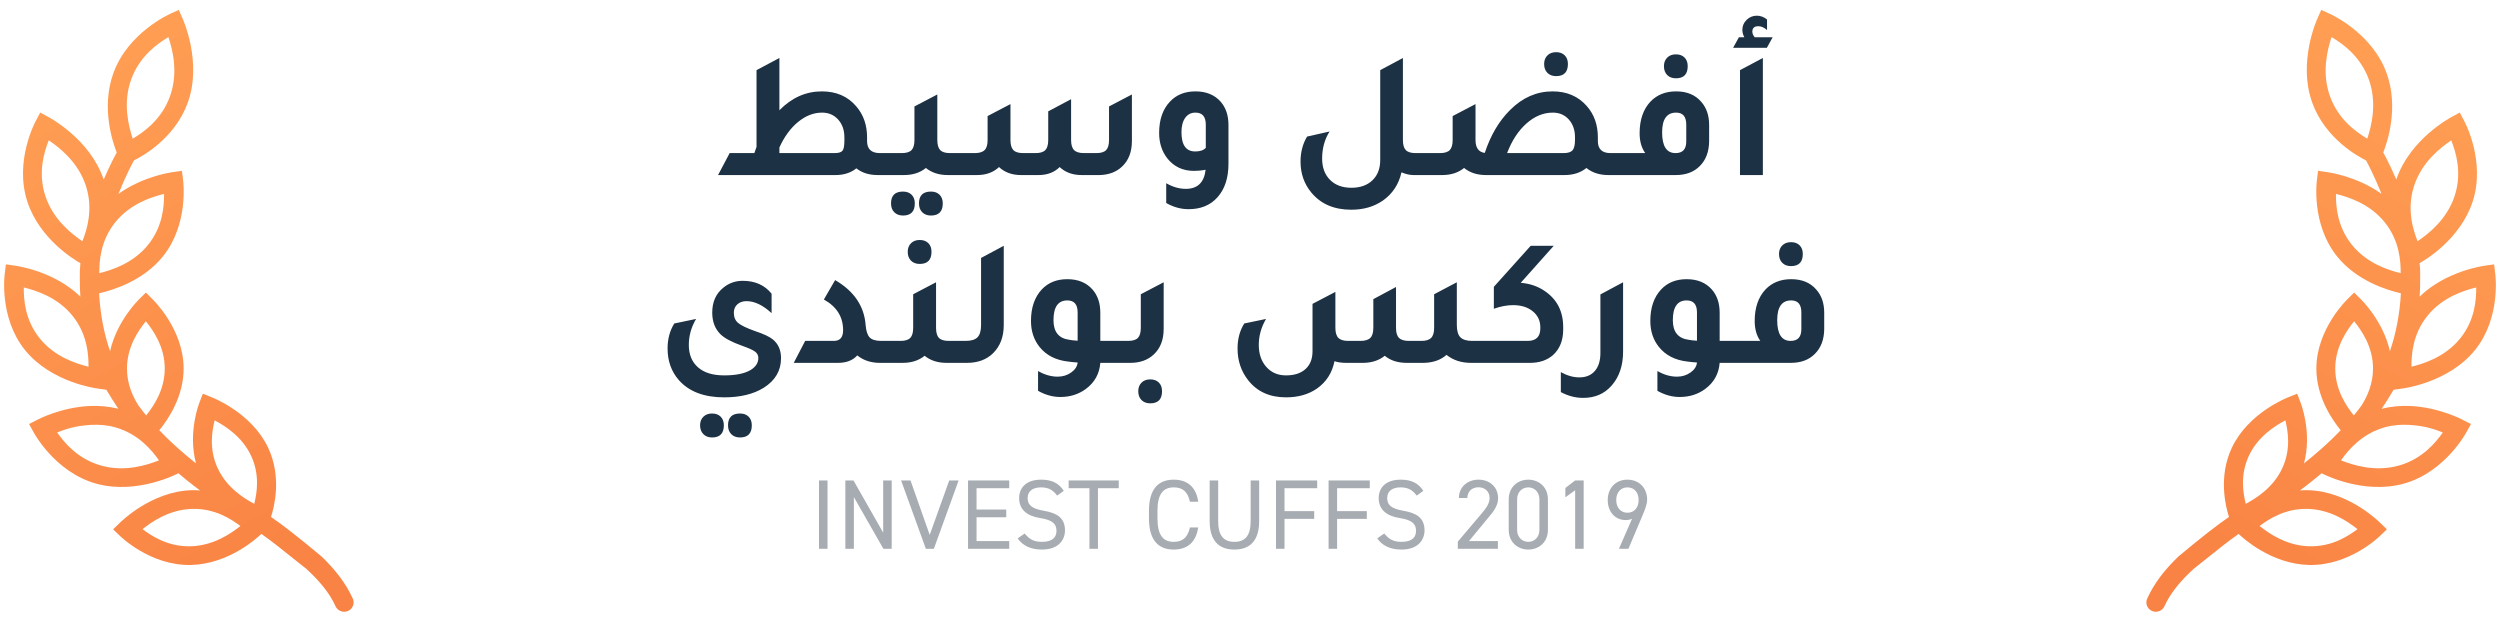
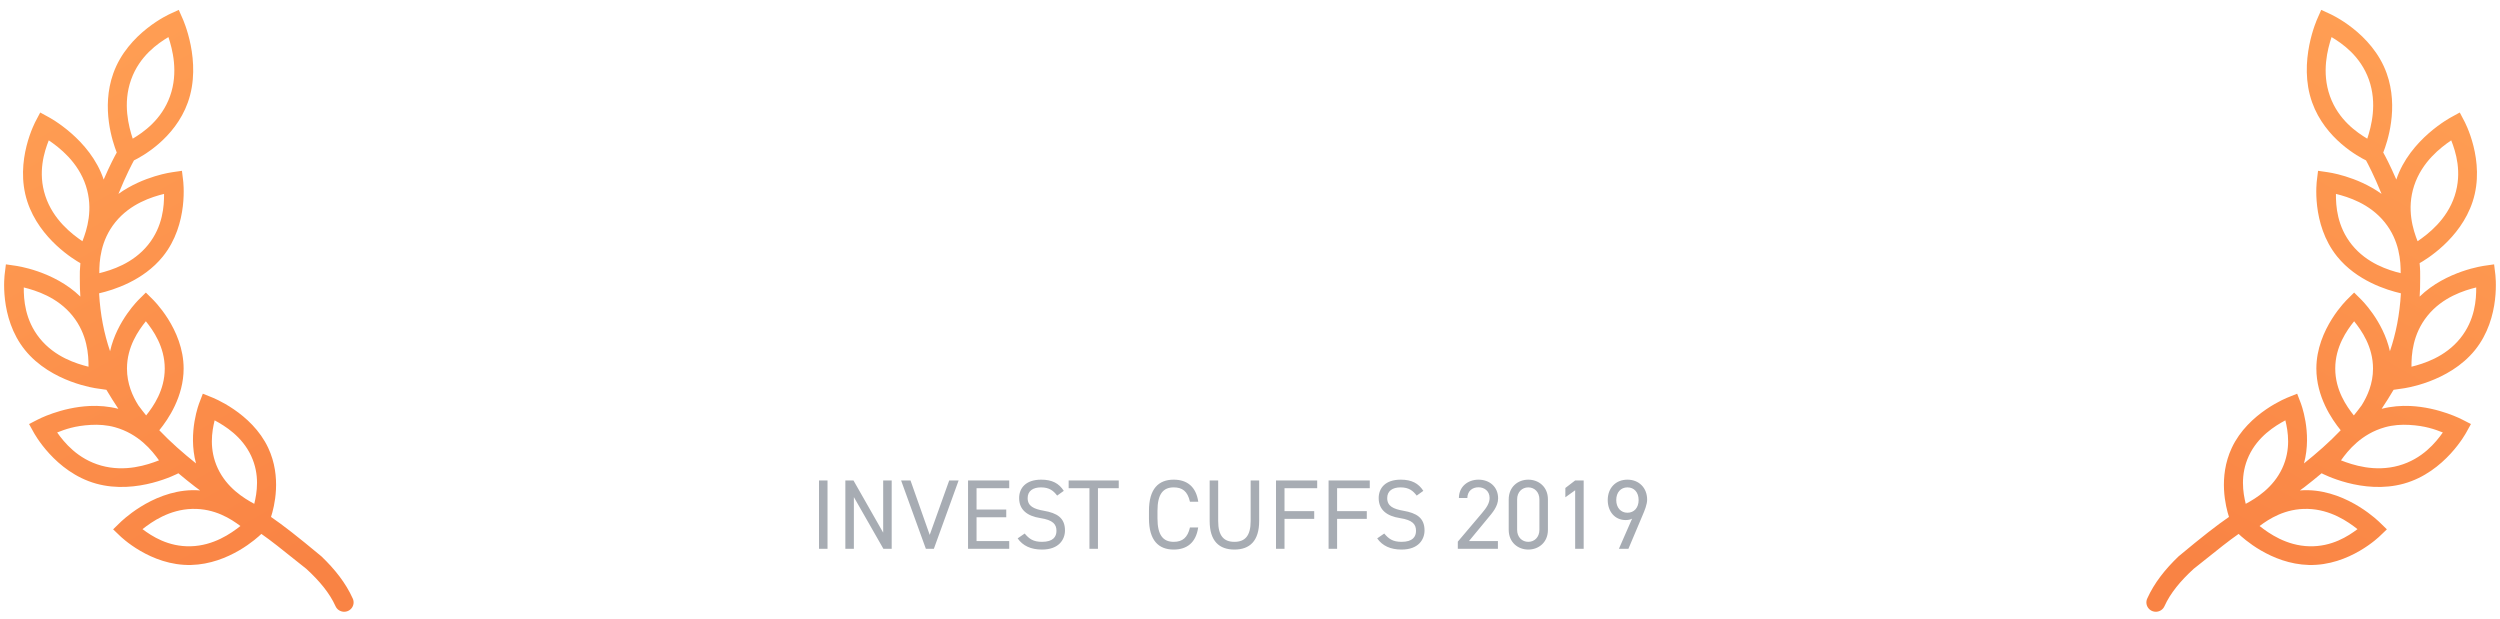
<svg xmlns="http://www.w3.org/2000/svg" width="303px" height="75px" viewBox="0 0 303 75" version="1.1">
  <title>MENA_Invest_cuffs_303x75</title>
  <defs>
    <linearGradient x1="66.857%" y1="100%" x2="33.707%" y2="0%" id="linearGradient-1">
      <stop stop-color="#F98344" offset="0%" />
      <stop stop-color="#FF9F54" offset="100%" />
    </linearGradient>
    <linearGradient x1="66.857%" y1="100%" x2="33.928%" y2="0.668%" id="linearGradient-2">
      <stop stop-color="#F98344" offset="0%" />
      <stop stop-color="#FF9F54" offset="100%" />
    </linearGradient>
  </defs>
  <g id="MENA_Invest_cuffs_303x75" stroke="none" stroke-width="1" fill="none" fill-rule="evenodd">
    <g id="Group-4" transform="translate(0.5, 1.196)" fill-rule="nonzero">
      <path d="M21.166,0 L20.102,0.492 C20.102,0.492 14.999,2.749 13.232,7.695 C11.74,11.872 13.154,16.035 13.65,17.29 C13.406,17.722 12.85,18.759 12.065,20.567 C10.427,15.648 5.402,13.003 5.402,13.003 L4.376,12.44 L3.833,13.47 C3.833,13.47 1.193,18.295 2.816,23.244 C4.311,27.806 8.561,30.316 9.242,30.697 C9.171,31.417 9.164,32.023 9.173,32.509 C9.166,33.384 9.194,34.074 9.238,34.752 C6.008,31.606 1.374,31.012 1.374,31.012 L0.214,30.843 L0.073,31.999 C0.073,31.999 -0.661,37.279 2.53,41.231 C5.721,45.183 11.236,45.879 11.236,45.879 L12.396,46.047 C12.849,46.805 13.333,47.592 13.845,48.352 C12.664,48.049 11.488,47.959 10.382,48.009 C6.869,48.168 4.063,49.663 4.063,49.663 L3.021,50.197 L3.585,51.215 C3.585,51.215 6.14,56.02 11.145,57.418 C16.123,58.808 21.066,56.192 21.119,56.164 C21.792,56.724 22.468,57.282 23.155,57.805 C23.353,57.956 23.551,58.095 23.75,58.244 C23.42,58.219 23.084,58.206 22.741,58.215 C17.8,58.345 14.048,62.145 14.048,62.145 L13.21,62.96 L14.055,63.768 C14.055,63.768 17.729,67.407 22.67,67.278 C27.266,67.157 30.702,63.973 31.178,63.514 C32.483,64.434 33.201,65.013 36.634,67.754 C38.215,69.205 39.451,70.684 40.166,72.276 C40.332,72.646 40.685,72.901 41.092,72.943 C41.498,72.986 41.897,72.81 42.138,72.483 C42.379,72.155 42.424,71.725 42.258,71.355 C41.404,69.454 40.076,67.786 38.454,66.233 C35.49,63.768 33.868,62.506 32.347,61.457 C32.739,60.242 33.666,56.636 32.011,53.095 C30.004,48.796 25.169,46.957 25.169,46.957 L24.083,46.519 L23.667,47.606 C23.667,47.606 22.233,51.182 23.256,54.969 C21.692,53.716 20.182,52.399 18.805,50.95 C19.91,49.599 21.756,46.859 21.756,43.472 C21.756,38.659 17.987,35.066 17.987,35.066 L17.178,34.262 L16.369,35.066 C16.369,35.066 13.666,37.654 12.841,41.373 C12.12,39.263 11.652,36.94 11.511,34.353 C13.237,33.959 16.87,32.824 19.236,29.894 C22.427,25.941 21.693,20.662 21.693,20.662 L21.552,19.506 L20.392,19.674 C20.392,19.674 16.891,20.122 13.854,22.305 C14.778,20.028 15.548,18.584 15.736,18.244 C16.593,17.826 20.681,15.656 22.268,11.216 C24.034,6.27 21.635,1.067 21.635,1.067 L21.166,0 Z M19.914,3.299 C20.39,4.749 21.15,7.543 20.108,10.461 C19.082,13.334 16.858,14.85 15.586,15.611 C15.11,14.162 14.349,11.368 15.392,8.45 C16.418,5.576 18.641,4.06 19.914,3.299 Z M5.411,15.813 C6.672,16.673 8.955,18.408 9.906,21.311 C10.843,24.169 10.026,26.678 9.488,28.042 C8.227,27.181 5.944,25.446 4.993,22.544 C4.056,19.686 4.873,17.177 5.411,15.813 Z M19.384,22.305 C19.394,23.744 19.252,26.241 17.448,28.476 C15.612,30.75 12.998,31.55 11.538,31.913 C11.527,30.475 11.67,27.975 13.476,25.739 C15.312,23.466 17.925,22.668 19.384,22.305 Z M2.382,33.642 C3.842,34.006 6.455,34.804 8.29,37.077 C10.096,39.313 10.239,41.812 10.228,43.25 C8.768,42.887 6.154,42.087 4.318,39.814 C2.514,37.579 2.372,35.081 2.382,33.642 Z M17.178,37.741 C18.061,38.839 19.467,40.82 19.467,43.472 C19.467,46.091 18.098,48.048 17.213,49.154 C16.889,48.757 16.574,48.35 16.27,47.934 C15.563,46.811 14.889,45.307 14.889,43.472 C14.889,40.82 16.294,38.839 17.178,37.741 Z M25.513,49.749 C26.778,50.429 28.836,51.695 29.935,54.048 C31.013,56.355 30.642,58.537 30.317,59.869 C29.052,59.19 26.995,57.924 25.896,55.571 C24.817,53.264 25.188,51.082 25.513,49.749 Z M10.512,50.301 C11.472,50.248 12.472,50.316 13.434,50.584 C16.302,51.385 17.928,53.407 18.771,54.599 C17.357,55.154 14.681,56.049 11.766,55.234 C8.898,54.433 7.272,52.412 6.428,51.22 C7.376,50.847 8.559,50.407 10.512,50.301 Z M22.802,60.482 C25.527,60.41 27.509,61.707 28.638,62.557 C27.485,63.466 25.383,64.94 22.61,65.013 C19.884,65.084 17.9,63.786 16.771,62.936 C17.923,62.028 20.027,60.556 22.802,60.482 Z" id="Shape" fill="url(#linearGradient-1)" />
      <path d="M280.809,0 L279.745,0.492 C279.745,0.492 274.642,2.749 272.875,7.695 C271.383,11.872 272.797,16.035 273.293,17.29 C273.049,17.722 272.493,18.759 271.708,20.567 C270.07,15.648 265.045,13.003 265.045,13.003 L264.019,12.44 L263.476,13.47 C263.476,13.47 260.836,18.295 262.459,23.244 C263.954,27.806 268.204,30.316 268.885,30.697 C268.814,31.417 268.807,32.023 268.816,32.509 C268.809,33.384 268.837,34.074 268.881,34.752 C265.651,31.606 261.017,31.012 261.017,31.012 L259.857,30.843 L259.716,31.999 C259.716,31.999 258.982,37.279 262.172,41.231 C265.364,45.183 270.879,45.879 270.879,45.879 L272.039,46.047 C272.492,46.805 272.976,47.592 273.488,48.352 C272.307,48.049 271.131,47.959 270.025,48.009 C266.512,48.168 263.706,49.663 263.706,49.663 L262.664,50.197 L263.228,51.215 C263.228,51.215 265.783,56.02 270.788,57.418 C275.766,58.808 280.709,56.192 280.762,56.164 C281.435,56.724 282.111,57.282 282.798,57.805 C282.996,57.956 283.194,58.095 283.393,58.244 C283.063,58.219 282.727,58.206 282.384,58.215 C277.443,58.345 273.691,62.145 273.691,62.145 L272.853,62.96 L273.698,63.768 C273.698,63.768 277.372,67.407 282.313,67.278 C286.909,67.157 290.345,63.973 290.821,63.514 C292.126,64.434 292.844,65.013 296.277,67.754 C297.858,69.205 299.094,70.684 299.809,72.276 C299.975,72.646 300.328,72.901 300.735,72.943 C301.141,72.986 301.54,72.81 301.781,72.483 C302.022,72.155 302.067,71.725 301.901,71.355 C301.047,69.454 299.719,67.786 298.097,66.233 C295.133,63.768 293.511,62.506 291.99,61.457 C292.382,60.242 293.309,56.636 291.654,53.095 C289.647,48.796 284.812,46.957 284.812,46.957 L283.726,46.519 L283.31,47.606 C283.31,47.606 281.876,51.182 282.899,54.969 C281.335,53.716 279.825,52.399 278.448,50.95 C279.553,49.599 281.399,46.859 281.399,43.472 C281.399,38.659 277.63,35.066 277.63,35.066 L276.821,34.262 L276.011,35.066 C276.011,35.066 273.309,37.654 272.484,41.373 C271.763,39.263 271.295,36.94 271.154,34.353 C272.88,33.959 276.513,32.824 278.879,29.894 C282.07,25.941 281.336,20.662 281.336,20.662 L281.195,19.506 L280.035,19.674 C280.035,19.674 276.534,20.122 273.497,22.305 C274.421,20.028 275.191,18.584 275.379,18.244 C276.236,17.826 280.324,15.656 281.911,11.216 C283.677,6.27 281.278,1.067 281.278,1.067 L280.809,0 Z M279.557,3.299 C280.033,4.749 280.793,7.543 279.751,10.461 C278.725,13.334 276.501,14.85 275.229,15.611 C274.753,14.162 273.992,11.368 275.035,8.45 C276.061,5.576 278.284,4.06 279.557,3.299 Z M265.054,15.813 C266.315,16.673 268.598,18.408 269.549,21.311 C270.486,24.169 269.669,26.678 269.131,28.042 C267.87,27.181 265.587,25.446 264.636,22.544 C263.699,19.686 264.516,17.177 265.054,15.813 Z M279.027,22.305 C279.037,23.744 278.895,26.241 277.091,28.476 C275.255,30.75 272.641,31.55 271.181,31.913 C271.17,30.475 271.313,27.975 273.119,25.739 C274.955,23.466 277.567,22.668 279.027,22.305 Z M262.025,33.642 C263.485,34.006 266.098,34.804 267.933,37.077 C269.739,39.313 269.882,41.812 269.871,43.25 C268.411,42.887 265.797,42.087 263.961,39.814 C262.157,37.579 262.015,35.081 262.025,33.642 Z M276.821,37.741 C277.704,38.839 279.11,40.82 279.11,43.472 C279.11,46.091 277.741,48.048 276.856,49.154 C276.532,48.757 276.217,48.35 275.913,47.934 C275.206,46.811 274.532,45.307 274.532,43.472 C274.532,40.82 275.937,38.839 276.821,37.741 Z M285.156,49.749 C286.421,50.429 288.479,51.695 289.578,54.048 C290.656,56.355 290.285,58.537 289.96,59.869 C288.695,59.19 286.638,57.924 285.539,55.571 C284.46,53.264 284.831,51.082 285.156,49.749 Z M270.155,50.301 C271.115,50.248 272.115,50.316 273.076,50.584 C275.945,51.385 277.571,53.407 278.414,54.599 C277,55.154 274.324,56.049 271.409,55.234 C268.541,54.433 266.915,52.412 266.071,51.22 C267.019,50.847 268.202,50.407 270.155,50.301 Z M282.445,60.482 C285.17,60.41 287.152,61.707 288.281,62.557 C287.128,63.466 285.026,64.94 282.253,65.013 C279.527,65.084 277.543,63.786 276.414,62.936 C277.566,62.028 279.67,60.556 282.445,60.482 Z" id="Shape" fill="url(#linearGradient-2)" transform="translate(280.821, 36.475) scale(-1, 1) translate(-280.821, -36.475) " />
      <g id="Group" transform="translate(46.679, 1.26)">
        <path d="M53.117,64.055 L53.117,55.775 L52.085,55.775 L52.085,64.055 L53.117,64.055 Z M56.31,64.055 L56.31,57.791 L59.886,64.055 L60.894,64.055 L60.894,55.775 L59.862,55.775 L59.862,62.099 L56.262,55.775 L55.278,55.775 L55.278,64.055 L56.31,64.055 Z M66.006,64.055 L69.006,55.775 L67.866,55.775 L65.502,62.375 L63.174,55.775 L62.034,55.775 L65.034,64.055 L66.006,64.055 Z M75.139,64.055 L75.139,63.119 L71.179,63.119 L71.179,60.239 L74.779,60.239 L74.779,59.303 L71.179,59.303 L71.179,56.711 L75.139,56.711 L75.139,55.775 L70.147,55.775 L70.147,64.055 L75.139,64.055 Z M79.112,64.151 C81.176,64.151 81.896,62.915 81.896,61.835 C81.896,60.299 80.924,59.723 79.328,59.447 C78.116,59.231 77.372,58.895 77.372,57.911 C77.372,57.047 78.02,56.615 78.98,56.615 C80.024,56.615 80.504,57.035 80.948,57.611 L81.752,57.035 C81.164,56.123 80.336,55.679 79.016,55.679 C77.12,55.679 76.34,56.723 76.34,57.911 C76.34,59.351 77.348,60.095 78.908,60.335 C80.468,60.575 80.864,61.103 80.864,61.883 C80.864,62.591 80.468,63.215 79.112,63.215 C78.032,63.215 77.552,62.843 77.012,62.207 L76.16,62.795 C76.784,63.695 77.768,64.151 79.112,64.151 Z M85.893,64.055 L85.893,56.711 L88.413,56.711 L88.413,55.775 L82.341,55.775 L82.341,56.711 L84.861,56.711 L84.861,64.055 L85.893,64.055 Z M95.075,64.151 C96.647,64.151 97.775,63.335 98.039,61.475 L97.043,61.475 C96.767,62.687 96.155,63.215 95.075,63.215 C93.803,63.215 93.107,62.423 93.107,60.371 L93.107,59.459 C93.107,57.407 93.803,56.615 95.075,56.615 C96.095,56.615 96.755,57.059 97.043,58.355 L98.051,58.355 C97.787,56.543 96.707,55.679 95.075,55.679 C93.239,55.679 92.075,56.783 92.075,59.459 L92.075,60.371 C92.075,63.047 93.239,64.151 95.075,64.151 Z M102.432,64.151 C104.268,64.151 105.432,63.131 105.432,60.683 L105.432,55.775 L104.4,55.775 L104.4,60.695 C104.4,62.507 103.704,63.215 102.432,63.215 C101.16,63.215 100.464,62.507 100.464,60.695 L100.464,55.775 L99.432,55.775 L99.432,60.695 C99.432,63.131 100.596,64.151 102.432,64.151 Z M108.504,64.055 L108.504,60.431 L112.104,60.431 L112.104,59.495 L108.504,59.495 L108.504,56.711 L112.464,56.711 L112.464,55.775 L107.472,55.775 L107.472,64.055 L108.504,64.055 Z M114.877,64.055 L114.877,60.431 L118.477,60.431 L118.477,59.495 L114.877,59.495 L114.877,56.711 L118.837,56.711 L118.837,55.775 L113.845,55.775 L113.845,64.055 L114.877,64.055 Z M122.69,64.151 C124.754,64.151 125.474,62.915 125.474,61.835 C125.474,60.299 124.502,59.723 122.906,59.447 C121.694,59.231 120.95,58.895 120.95,57.911 C120.95,57.047 121.598,56.615 122.558,56.615 C123.602,56.615 124.082,57.035 124.526,57.611 L125.33,57.035 C124.742,56.123 123.914,55.679 122.594,55.679 C120.698,55.679 119.918,56.723 119.918,57.911 C119.918,59.351 120.926,60.095 122.486,60.335 C124.046,60.575 124.442,61.103 124.442,61.883 C124.442,62.591 124.046,63.215 122.69,63.215 C121.61,63.215 121.13,62.843 120.59,62.207 L119.738,62.795 C120.362,63.695 121.346,64.151 122.69,64.151 Z M134.368,64.055 L134.368,63.119 L130.864,63.119 L133.144,60.359 C133.672,59.723 134.392,58.931 134.392,57.947 C134.392,56.531 133.336,55.679 132.016,55.679 C130.72,55.679 129.64,56.531 129.64,57.899 L130.66,57.899 C130.684,57.047 131.272,56.603 132.016,56.603 C132.7,56.603 133.36,57.035 133.36,57.899 C133.36,58.523 132.988,59.087 132.424,59.747 L129.508,63.191 L129.508,64.055 L134.368,64.055 Z M138.053,64.151 C139.301,64.151 140.429,63.287 140.429,61.763 L140.429,58.067 C140.429,56.543 139.301,55.679 138.053,55.679 C136.805,55.679 135.677,56.543 135.677,58.079 L135.677,61.751 C135.677,63.287 136.805,64.151 138.053,64.151 Z M138.053,63.215 C137.297,63.215 136.697,62.651 136.697,61.763 L136.697,58.067 C136.697,57.179 137.297,56.615 138.053,56.615 C138.797,56.615 139.397,57.179 139.397,58.067 L139.397,61.763 C139.397,62.651 138.797,63.215 138.053,63.215 Z M144.762,64.055 L144.762,55.775 L143.73,55.775 L142.542,56.687 L142.542,57.815 L143.73,56.963 L143.73,64.055 L144.762,64.055 Z M150.186,64.055 L151.89,60.023 C152.154,59.411 152.454,58.679 152.454,58.103 C152.454,56.663 151.458,55.679 150.066,55.679 C148.65,55.679 147.678,56.687 147.678,58.151 C147.678,59.531 148.53,60.575 149.85,60.575 C150.078,60.575 150.414,60.539 150.63,60.407 L149.034,64.055 L150.186,64.055 Z M150.066,59.687 C149.262,59.687 148.71,59.075 148.71,58.151 C148.71,57.215 149.262,56.615 150.066,56.615 C150.882,56.615 151.422,57.215 151.422,58.151 C151.422,59.075 150.882,59.687 150.066,59.687 Z" id="INVESTCUFFS2019" fill="#A7ACB3" />
-         <path d="M166.964,3.339 L167.668,2.063 L165.49,2.063 C165.299,1.829 165.204,1.601 165.204,1.381 C165.204,0.941 165.446,0.721 165.93,0.721 C166.282,0.721 166.634,0.875 166.986,1.183 L166.986,1.183 L166.986,-0.093 C166.604,-0.401 166.194,-0.555 165.754,-0.555 C165.27,-0.555 164.855,-0.386 164.511,-0.049 C164.166,0.289 163.994,0.692 163.994,1.161 C163.994,1.469 164.074,1.77 164.236,2.063 L164.236,2.063 L163.576,2.063 L162.872,3.339 L166.964,3.339 Z M166.48,18.761 L166.48,4.571 L163.708,6.045 L163.708,18.761 L166.48,18.761 Z M155.942,7.035 C156.895,7.035 157.372,6.544 157.372,5.561 C157.372,5.121 157.243,4.773 156.987,4.516 C156.73,4.26 156.382,4.131 155.942,4.131 C155.502,4.131 155.15,4.263 154.886,4.527 C154.622,4.791 154.49,5.136 154.49,5.561 C154.49,6.016 154.622,6.375 154.886,6.639 C155.15,6.903 155.502,7.035 155.942,7.035 Z M155.92,18.761 C157.152,18.761 158.127,18.395 158.846,17.661 C159.579,16.928 159.953,15.931 159.968,14.669 L159.968,14.669 L159.968,12.689 C159.968,11.531 159.645,10.592 159,9.873 C158.281,9.037 157.269,8.619 155.964,8.619 C154.688,8.619 153.654,9.03 152.862,9.851 C151.982,10.79 151.542,12.066 151.542,13.679 C151.542,14.662 151.769,15.469 152.224,16.099 L152.224,16.099 L148.682,16.099 L148.682,18.761 L155.92,18.761 Z M155.898,16.099 C154.812,16.099 154.27,15.263 154.27,13.591 C154.27,11.993 154.834,11.193 155.964,11.193 C156.785,11.193 157.196,11.677 157.196,12.645 L157.196,12.645 L157.196,14.691 C157.196,15.63 156.763,16.099 155.898,16.099 Z M141.422,6.771 C142.375,6.771 142.852,6.28 142.852,5.297 C142.852,4.857 142.723,4.509 142.467,4.252 C142.21,3.996 141.862,3.867 141.422,3.867 C140.982,3.867 140.63,3.999 140.366,4.263 C140.102,4.527 139.97,4.872 139.97,5.297 C139.97,5.752 140.102,6.111 140.366,6.375 C140.63,6.639 140.982,6.771 141.422,6.771 Z M127.606,18.761 C128.676,18.761 129.564,18.475 130.268,17.903 C130.972,18.475 131.859,18.761 132.93,18.761 L132.93,18.761 L142.434,18.761 C143.504,18.761 144.392,18.475 145.096,17.903 C145.8,18.475 146.687,18.761 147.758,18.761 L147.758,18.761 L150.002,18.761 L150.002,16.099 L148.022,16.099 C146.995,16.099 146.482,15.615 146.482,14.647 L146.482,14.647 L146.482,14.185 C146.482,12.689 146.042,11.435 145.162,10.423 C144.12,9.221 142.734,8.619 141.004,8.619 C139.068,8.619 137.352,9.367 135.856,10.863 C134.506,12.198 133.48,13.936 132.776,16.077 C132.028,15.975 131.654,15.454 131.654,14.515 L131.654,14.515 L131.654,10.159 L128.882,11.611 L128.882,14.515 C128.882,15.087 128.764,15.494 128.53,15.736 C128.295,15.978 127.899,16.099 127.342,16.099 L127.342,16.099 L125.362,16.099 L125.362,18.761 L127.606,18.761 Z M142.324,16.099 L135.482,16.099 C136.054,14.589 136.835,13.393 137.825,12.513 C138.815,11.633 139.882,11.193 141.026,11.193 C141.818,11.193 142.463,11.472 142.962,12.029 C143.46,12.587 143.71,13.305 143.71,14.185 L143.71,14.185 L143.71,14.493 C143.71,15.109 143.611,15.531 143.413,15.758 C143.215,15.986 142.852,16.099 142.324,16.099 L142.324,16.099 Z M116.606,22.963 C118.072,22.963 119.341,22.597 120.412,21.863 C121.6,21.027 122.355,19.883 122.678,18.431 C123.206,18.651 123.69,18.761 124.13,18.761 L124.13,18.761 L126.682,18.761 L126.682,16.099 L124.394,16.099 C123.836,16.099 123.44,15.978 123.206,15.736 C122.971,15.494 122.854,15.087 122.854,14.515 L122.854,14.515 L122.854,4.571 L120.104,6.045 L120.104,16.935 C120.104,17.977 119.788,18.798 119.158,19.399 C118.527,20.001 117.676,20.301 116.606,20.301 C115.52,20.301 114.659,19.982 114.021,19.344 C113.383,18.706 113.064,17.845 113.064,16.759 C113.064,15.527 113.364,14.435 113.966,13.481 L113.966,13.481 L111.238,14.097 C110.71,14.977 110.446,15.989 110.446,17.133 C110.446,18.585 110.886,19.839 111.766,20.895 C112.91,22.274 114.523,22.963 116.606,22.963 Z M96.872,22.897 C98.338,22.897 99.497,22.428 100.348,21.489 C101.257,20.492 101.712,19.128 101.712,17.397 L101.712,17.397 L101.712,12.689 C101.712,11.531 101.396,10.592 100.766,9.873 C100.032,9.037 99.013,8.619 97.708,8.619 C96.432,8.619 95.405,9.03 94.628,9.851 C93.748,10.775 93.308,12.044 93.308,13.657 C93.308,14.86 93.638,15.887 94.298,16.737 C95.104,17.749 96.182,18.255 97.532,18.255 C98.016,18.255 98.485,18.211 98.94,18.123 C98.764,19.663 97.964,20.433 96.542,20.433 C95.75,20.433 94.958,20.206 94.166,19.751 L94.166,19.751 L94.166,22.149 C95.046,22.648 95.948,22.897 96.872,22.897 Z M97.686,15.901 C96.571,15.901 96.014,15.124 96.014,13.569 C96.014,12.836 96.164,12.257 96.465,11.831 C96.765,11.406 97.18,11.193 97.708,11.193 C98.544,11.193 98.962,11.677 98.962,12.645 L98.962,12.645 L98.962,15.461 C98.698,15.755 98.272,15.901 97.686,15.901 Z M71.242,18.761 C72.327,18.761 73.214,18.439 73.904,17.793 C74.593,18.439 75.48,18.761 76.566,18.761 L76.566,18.761 L78.744,18.761 C79.785,18.747 80.621,18.424 81.252,17.793 C81.941,18.439 82.828,18.761 83.914,18.761 L83.914,18.761 L86.092,18.761 C87.221,18.732 88.13,18.387 88.82,17.727 C89.612,16.979 90.008,15.953 90.008,14.647 L90.008,14.647 L90.008,8.993 L87.236,10.445 L87.236,14.515 C87.236,15.087 87.118,15.494 86.884,15.736 C86.649,15.978 86.253,16.099 85.696,16.099 L85.696,16.099 L84.2,16.099 C83.642,16.099 83.243,15.978 83.001,15.736 C82.759,15.494 82.638,15.087 82.638,14.515 L82.638,14.515 L82.638,9.565 L79.866,11.039 L79.866,14.515 C79.866,15.087 79.748,15.494 79.514,15.736 C79.279,15.978 78.883,16.099 78.326,16.099 L78.326,16.099 L76.83,16.099 C76.272,16.099 75.876,15.978 75.642,15.736 C75.407,15.494 75.29,15.087 75.29,14.515 L75.29,14.515 L75.29,10.159 L72.518,11.611 L72.518,14.515 C72.518,15.087 72.397,15.494 72.155,15.736 C71.913,15.978 71.513,16.099 70.956,16.099 L70.956,16.099 L68.624,16.099 L68.624,18.761 L71.242,18.761 Z M62.376,18.761 C63.446,18.761 64.334,18.475 65.038,17.903 C65.742,18.475 66.629,18.761 67.7,18.761 L67.7,18.761 L69.944,18.761 L69.944,16.099 L67.964,16.099 C67.406,16.099 67.01,15.978 66.776,15.736 C66.541,15.494 66.424,15.087 66.424,14.515 L66.424,14.515 L66.424,8.993 L63.652,10.445 L63.652,14.515 C63.652,15.087 63.534,15.494 63.3,15.736 C63.065,15.978 62.669,16.099 62.112,16.099 L62.112,16.099 L60.132,16.099 L60.132,18.761 L62.376,18.761 Z M62.266,23.667 C63.219,23.667 63.696,23.176 63.696,22.193 C63.696,21.753 63.567,21.405 63.311,21.148 C63.054,20.892 62.706,20.763 62.266,20.763 C61.298,20.763 60.814,21.24 60.814,22.193 C60.814,22.648 60.946,23.007 61.21,23.271 C61.474,23.535 61.826,23.667 62.266,23.667 Z M65.654,23.667 C66.607,23.667 67.084,23.176 67.084,22.193 C67.084,21.753 66.955,21.405 66.699,21.148 C66.442,20.892 66.094,20.763 65.654,20.763 C64.686,20.763 64.202,21.24 64.202,22.193 C64.202,22.648 64.334,23.007 64.598,23.271 C64.862,23.535 65.214,23.667 65.654,23.667 Z M54.082,18.761 C55.094,18.761 55.937,18.49 56.612,17.947 C57.286,18.49 58.152,18.761 59.208,18.761 L59.208,18.761 L61.452,18.761 L61.452,16.099 L59.472,16.099 C58.43,16.099 57.91,15.615 57.91,14.647 L57.91,14.647 L57.91,14.185 C57.91,12.689 57.47,11.435 56.59,10.423 C55.563,9.221 54.177,8.619 52.432,8.619 C50.496,8.619 48.78,9.382 47.284,10.907 L47.284,10.907 L47.284,4.571 L44.512,6.045 L44.512,15.351 L44.248,16.099 L41.256,16.099 L39.848,18.761 L54.082,18.761 Z M53.972,16.099 L47.284,16.099 L47.284,15.417 C47.885,14.097 48.644,13.063 49.561,12.315 C50.477,11.567 51.442,11.193 52.454,11.193 C53.246,11.193 53.895,11.472 54.401,12.029 C54.907,12.587 55.16,13.305 55.16,14.185 L55.16,14.185 L55.16,14.603 C55.16,15.219 55.083,15.623 54.929,15.813 C54.775,16.004 54.456,16.099 53.972,16.099 L53.972,16.099 Z M169.89,29.797 C170.843,29.797 171.32,29.305 171.32,28.323 C171.32,27.883 171.191,27.534 170.935,27.278 C170.678,27.021 170.33,26.893 169.89,26.893 C169.45,26.893 169.098,27.025 168.834,27.289 C168.57,27.553 168.438,27.897 168.438,28.323 C168.438,28.777 168.57,29.137 168.834,29.401 C169.098,29.665 169.45,29.797 169.89,29.797 Z M169.868,41.523 C171.1,41.523 172.075,41.156 172.794,40.423 C173.527,39.689 173.901,38.692 173.916,37.431 L173.916,37.431 L173.916,35.451 C173.916,34.292 173.593,33.353 172.948,32.635 C172.229,31.799 171.217,31.381 169.912,31.381 C168.636,31.381 167.602,31.791 166.81,32.613 C165.93,33.551 165.49,34.827 165.49,36.441 C165.49,37.423 165.717,38.23 166.172,38.861 L166.172,38.861 L162.63,38.861 L162.63,41.523 L169.868,41.523 Z M169.846,38.861 C168.76,38.861 168.218,38.025 168.218,36.353 C168.218,34.754 168.782,33.955 169.912,33.955 C170.733,33.955 171.144,34.439 171.144,35.407 L171.144,35.407 L171.144,37.453 C171.144,38.391 170.711,38.861 169.846,38.861 Z M156.404,45.659 C157.577,45.659 158.604,45.336 159.484,44.691 C160.554,43.899 161.141,42.843 161.244,41.523 L161.244,41.523 L163.95,41.523 L163.95,38.861 L161.244,38.861 L161.244,35.451 C161.244,34.292 160.928,33.353 160.298,32.635 C159.564,31.799 158.545,31.381 157.24,31.381 C155.964,31.381 154.937,31.791 154.16,32.613 C153.28,33.551 152.84,34.827 152.84,36.441 C152.84,37.673 153.184,38.721 153.874,39.587 C154.695,40.613 155.861,41.207 157.372,41.369 C157.504,41.383 157.694,41.405 157.944,41.435 C158.193,41.449 158.376,41.464 158.494,41.479 C158.45,41.948 158.189,42.351 157.713,42.689 C157.236,43.026 156.69,43.195 156.074,43.195 C155.282,43.195 154.49,42.967 153.698,42.513 L153.698,42.513 L153.698,44.911 C154.578,45.409 155.48,45.659 156.404,45.659 Z M158.494,38.839 C158.039,38.809 157.709,38.773 157.504,38.729 C156.213,38.567 155.568,37.775 155.568,36.353 C155.568,34.754 156.125,33.955 157.24,33.955 C158.076,33.955 158.494,34.439 158.494,35.407 L158.494,35.407 L158.494,38.839 Z M144.7,45.769 C146.122,45.769 147.266,45.277 148.132,44.295 C149.07,43.239 149.54,41.86 149.54,40.159 L149.54,40.159 L149.54,31.755 L146.79,33.229 L146.79,40.335 C146.79,41.259 146.566,41.981 146.119,42.502 C145.671,43.022 145.044,43.283 144.238,43.283 C143.504,43.283 142.756,43.07 141.994,42.645 L141.994,42.645 L141.994,45.065 C142.874,45.534 143.776,45.769 144.7,45.769 Z M138.254,41.523 C139.398,41.523 140.329,41.207 141.048,40.577 C141.869,39.829 142.28,38.795 142.28,37.475 L142.28,37.475 L142.28,37.189 C142.28,35.282 141.532,33.823 140.036,32.811 C139.2,32.239 138.232,31.909 137.132,31.821 L137.132,31.821 L141.136,27.333 L138.342,27.333 L133.876,32.305 L133.876,34.967 C134.697,34.673 135.474,34.527 136.208,34.527 C137.19,34.527 137.986,34.776 138.595,35.275 C139.203,35.773 139.508,36.419 139.508,37.211 L139.508,37.211 L139.508,37.343 C139.508,38.355 138.994,38.861 137.968,38.861 L137.968,38.861 L131.962,38.861 L131.962,41.523 L138.254,41.523 Z M108.686,45.703 C110.152,45.703 111.399,45.351 112.426,44.647 C113.57,43.84 114.281,42.733 114.56,41.325 C114.985,41.457 115.447,41.523 115.946,41.523 L115.946,41.523 L118.058,41.523 C119.099,41.508 119.964,41.222 120.654,40.665 C121.343,41.237 122.23,41.523 123.316,41.523 L123.316,41.523 L125.406,41.523 C126.535,41.493 127.444,41.171 128.134,40.555 C128.94,41.2 129.93,41.523 131.104,41.523 L131.104,41.523 L133.282,41.523 L133.282,38.861 L131.258,38.861 C130.583,38.861 130.103,38.714 129.817,38.421 C129.531,38.127 129.388,37.629 129.388,36.925 L129.388,36.925 L129.388,31.755 L126.638,33.207 L126.638,37.277 C126.638,37.849 126.517,38.256 126.275,38.498 C126.033,38.74 125.633,38.861 125.076,38.861 L125.076,38.861 L123.58,38.861 C123.022,38.861 122.623,38.74 122.381,38.498 C122.139,38.256 122.018,37.849 122.018,37.277 L122.018,37.277 L122.018,32.327 L119.268,33.801 L119.268,37.277 C119.268,37.849 119.147,38.256 118.905,38.498 C118.663,38.74 118.263,38.861 117.706,38.861 L117.706,38.861 L116.232,38.861 C115.674,38.861 115.275,38.74 115.033,38.498 C114.791,38.256 114.67,37.849 114.67,37.277 L114.67,37.277 L114.67,32.921 L111.898,34.373 L111.898,40.115 C111.898,41.039 111.615,41.757 111.051,42.271 C110.486,42.784 109.698,43.041 108.686,43.041 C107.718,43.041 106.933,42.711 106.332,42.051 C105.701,41.361 105.386,40.459 105.386,39.345 C105.386,38.245 105.679,37.196 106.266,36.199 L106.266,36.199 L103.626,36.749 C103.083,37.614 102.812,38.626 102.812,39.785 C102.812,41.251 103.237,42.527 104.088,43.613 C105.173,45.006 106.706,45.703 108.686,45.703 Z M89.81,41.523 C90.968,41.523 91.907,41.193 92.626,40.533 C93.447,39.785 93.858,38.743 93.858,37.409 L93.858,37.409 L93.858,31.755 L91.086,33.207 L91.086,37.277 C91.086,37.849 90.968,38.256 90.734,38.498 C90.499,38.74 90.103,38.861 89.546,38.861 L89.546,38.861 L87.566,38.861 L87.566,41.523 L89.81,41.523 Z M92.23,46.429 C93.183,46.429 93.66,45.937 93.66,44.955 C93.66,44.515 93.531,44.166 93.275,43.91 C93.018,43.653 92.67,43.525 92.23,43.525 C91.79,43.525 91.438,43.657 91.174,43.921 C90.91,44.185 90.778,44.529 90.778,44.955 C90.778,45.409 90.91,45.769 91.174,46.033 C91.438,46.297 91.79,46.429 92.23,46.429 Z M81.34,45.659 C82.513,45.659 83.54,45.336 84.42,44.691 C85.49,43.899 86.077,42.843 86.18,41.523 L86.18,41.523 L88.886,41.523 L88.886,38.861 L86.18,38.861 L86.18,35.451 C86.18,34.292 85.864,33.353 85.234,32.635 C84.5,31.799 83.481,31.381 82.176,31.381 C80.9,31.381 79.873,31.791 79.096,32.613 C78.216,33.551 77.776,34.827 77.776,36.441 C77.776,37.673 78.12,38.721 78.81,39.587 C79.631,40.613 80.797,41.207 82.308,41.369 C82.44,41.383 82.63,41.405 82.88,41.435 C83.129,41.449 83.312,41.464 83.43,41.479 C83.386,41.948 83.125,42.351 82.649,42.689 C82.172,43.026 81.626,43.195 81.01,43.195 C80.218,43.195 79.426,42.967 78.634,42.513 L78.634,42.513 L78.634,44.911 C79.514,45.409 80.416,45.659 81.34,45.659 Z M83.43,38.839 C82.975,38.809 82.645,38.773 82.44,38.729 C81.149,38.567 80.504,37.775 80.504,36.353 C80.504,34.754 81.061,33.955 82.176,33.955 C83.012,33.955 83.43,34.439 83.43,35.407 L83.43,35.407 L83.43,38.839 Z M70.01,41.523 C71.33,41.523 72.386,41.134 73.178,40.357 C74.043,39.506 74.476,38.369 74.476,36.947 L74.476,36.947 L74.476,27.333 L71.726,28.807 L71.726,36.925 C71.726,37.629 71.583,38.127 71.297,38.421 C71.011,38.714 70.53,38.861 69.856,38.861 L69.856,38.861 L68.47,38.861 L68.47,41.523 L70.01,41.523 Z M64.29,29.533 C65.243,29.533 65.72,29.041 65.72,28.059 C65.72,27.619 65.591,27.27 65.335,27.014 C65.078,26.757 64.73,26.629 64.29,26.629 C63.85,26.629 63.498,26.761 63.234,27.025 C62.97,27.289 62.838,27.633 62.838,28.059 C62.838,28.513 62.97,28.873 63.234,29.137 C63.498,29.401 63.85,29.533 64.29,29.533 Z M62.222,41.523 C63.292,41.523 64.18,41.237 64.884,40.665 C65.588,41.237 66.475,41.523 67.546,41.523 L67.546,41.523 L69.79,41.523 L69.79,38.861 L67.81,38.861 C67.252,38.861 66.856,38.74 66.622,38.498 C66.387,38.256 66.27,37.849 66.27,37.277 L66.27,37.277 L66.27,31.755 L63.498,33.207 L63.498,37.277 C63.498,37.849 63.38,38.256 63.146,38.498 C62.911,38.74 62.515,38.861 61.958,38.861 L61.958,38.861 L59.978,38.861 L59.978,41.523 L62.222,41.523 Z M54.39,41.523 C55.402,41.523 56.179,41.222 56.722,40.621 C57.47,41.222 58.386,41.523 59.472,41.523 L59.472,41.523 L61.298,41.523 L61.298,38.861 L59.626,38.861 C58.966,38.861 58.5,38.721 58.229,38.443 C57.957,38.164 57.792,37.658 57.734,36.925 C57.558,34.637 56.326,32.825 54.038,31.491 L54.038,31.491 L52.674,33.845 C54.228,34.71 55.006,35.949 55.006,37.563 C55.006,38.428 54.632,38.861 53.884,38.861 L53.884,38.861 L50.408,38.861 L49.022,41.523 L54.39,41.523 Z M40.596,45.703 C42.546,45.703 44.145,45.314 45.392,44.537 C46.785,43.657 47.482,42.461 47.482,40.951 C47.482,39.983 47.152,39.227 46.492,38.685 C46.081,38.347 45.362,38.01 44.336,37.673 C43.309,37.306 42.623,36.976 42.279,36.683 C41.934,36.389 41.762,35.979 41.762,35.451 C41.762,35.025 41.905,34.684 42.191,34.428 C42.477,34.171 42.847,34.043 43.302,34.043 C44.27,34.043 45.282,34.527 46.338,35.495 L46.338,35.495 L46.338,33.141 C45.502,32.099 44.336,31.579 42.84,31.579 C41.945,31.579 41.16,31.857 40.486,32.415 C39.591,33.133 39.144,34.138 39.144,35.429 C39.144,36.514 39.474,37.387 40.134,38.047 C40.618,38.531 41.498,39 42.774,39.455 C43.566,39.733 44.09,39.972 44.347,40.17 C44.603,40.368 44.732,40.621 44.732,40.929 C44.732,41.515 44.424,41.999 43.808,42.381 C43.074,42.821 42.004,43.041 40.596,43.041 C39.202,43.041 38.139,42.711 37.406,42.051 C36.672,41.405 36.306,40.503 36.306,39.345 C36.306,38.245 36.599,37.196 37.186,36.199 L37.186,36.199 L34.546,36.749 C34.003,37.614 33.732,38.626 33.732,39.785 C33.732,41.295 34.186,42.571 35.096,43.613 C36.328,45.006 38.161,45.703 40.596,45.703 Z M39.122,50.565 C40.075,50.565 40.552,50.073 40.552,49.091 C40.552,48.651 40.423,48.302 40.167,48.046 C39.91,47.789 39.562,47.661 39.122,47.661 C38.682,47.661 38.33,47.793 38.066,48.057 C37.802,48.321 37.67,48.665 37.67,49.091 C37.67,49.531 37.802,49.886 38.066,50.158 C38.33,50.429 38.682,50.565 39.122,50.565 Z M42.51,50.565 C43.463,50.565 43.94,50.073 43.94,49.091 C43.94,48.651 43.811,48.302 43.555,48.046 C43.298,47.789 42.95,47.661 42.51,47.661 C41.542,47.661 41.058,48.137 41.058,49.091 C41.058,49.545 41.19,49.905 41.454,50.169 C41.718,50.433 42.07,50.565 42.51,50.565 Z" id="أفضلوسيطفوركسبولندي" fill="#1D3144" />
      </g>
    </g>
  </g>
</svg>